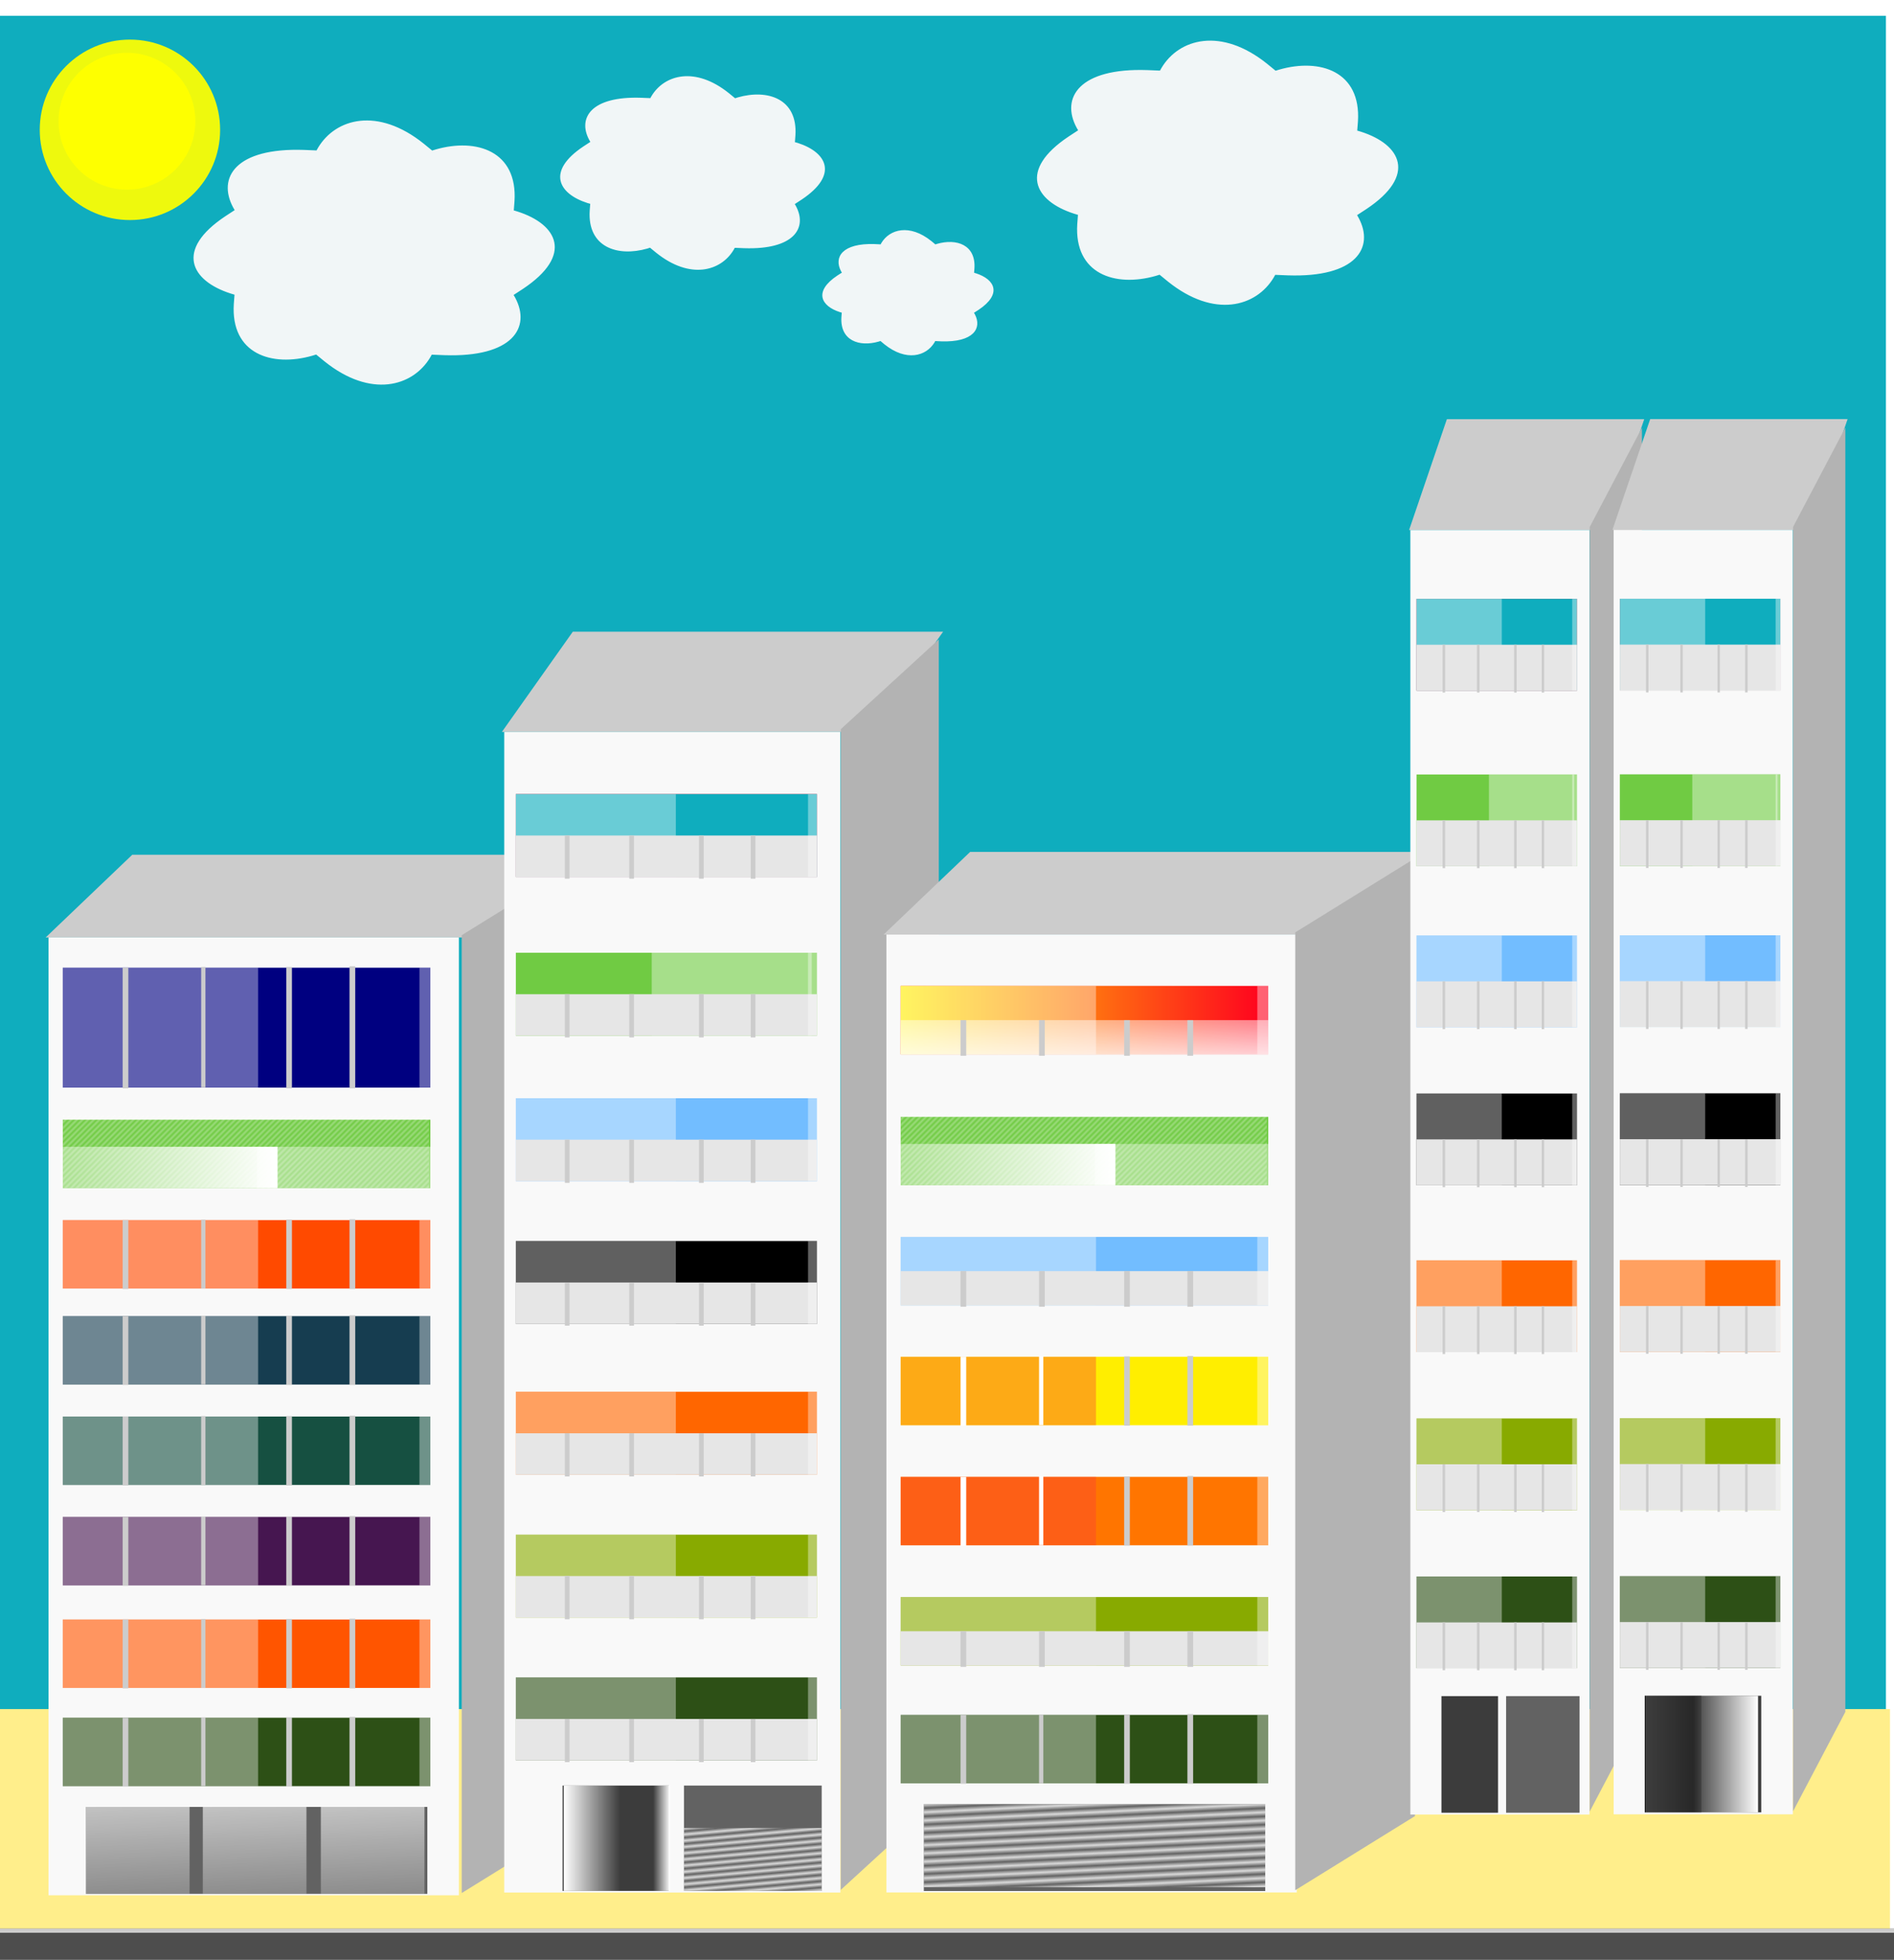
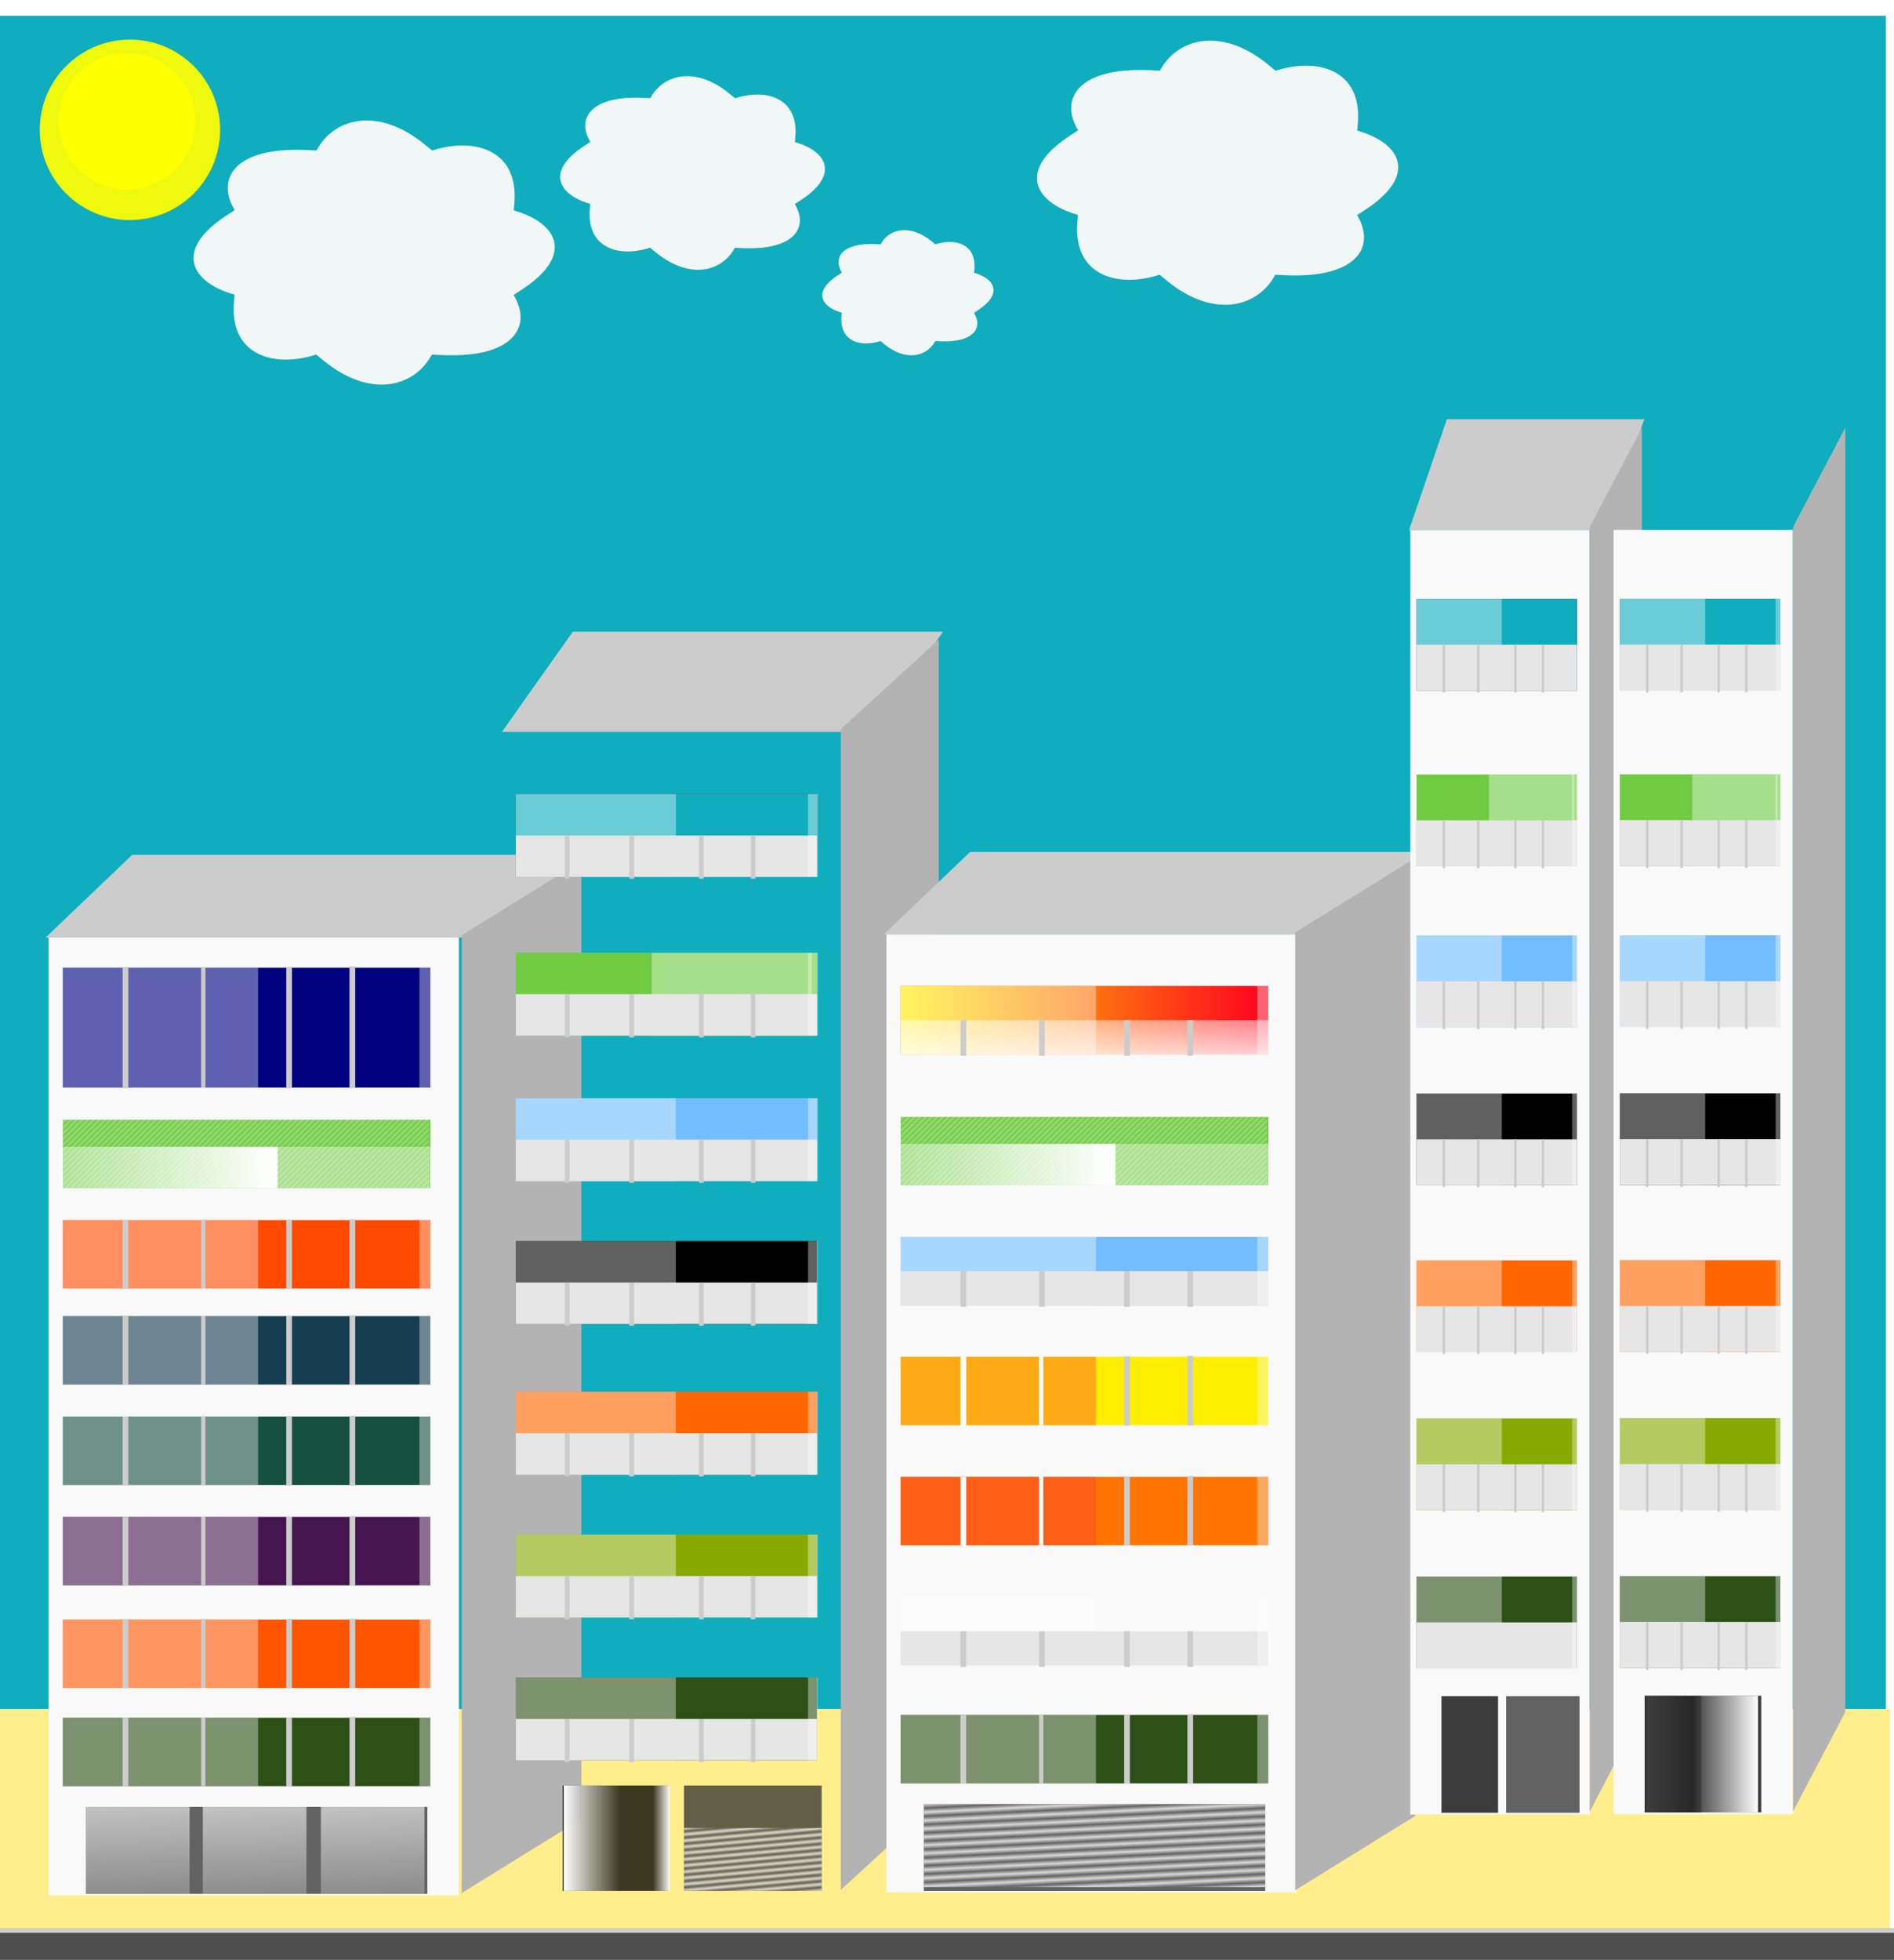
<svg xmlns="http://www.w3.org/2000/svg" xmlns:xlink="http://www.w3.org/1999/xlink" viewBox="0 0 1736.3 1795.9">
  <defs>
    <linearGradient id="l" y2="1803.2" xlink:href="#a" spreadMethod="reflect" gradientUnits="userSpaceOnUse" x2="1429.4" gradientTransform="matrix(.996 0 0 1 -1060.2 -1513.6)" y1="1804.5" x1="1430.7" />
    <linearGradient id="p" y2="1484" xlink:href="#a" gradientUnits="userSpaceOnUse" x2="1017.5" gradientTransform="matrix(.503 0 0 1.341 -1398.9 -1079.1)" y1="1484" x1="898.61" />
    <linearGradient id="o" y2="1484" xlink:href="#a" gradientUnits="userSpaceOnUse" x2="1017.5" gradientTransform="matrix(.808 0 0 1.341 117.7 -1079.1)" y1="1484" x1="898.61" />
    <linearGradient id="g" y2="1447.4" xlink:href="#a" spreadMethod="reflect" gradientUnits="userSpaceOnUse" x2="1117.1" gradientTransform="matrix(.915 0 0 .702 1904.1 443.85)" y1="1443.5" x1="1116.7" />
    <linearGradient id="h" y2="1484" xlink:href="#a" gradientUnits="userSpaceOnUse" x2="1017.5" gradientTransform="matrix(.483 0 0 1.175 2294 -277.88)" y1="1484" x1="898.61" />
    <linearGradient id="i" y2="1484" xlink:href="#a" gradientUnits="userSpaceOnUse" x2="1017.5" gradientTransform="matrix(.147 0 0 1.175 -2969 -277.88)" y1="1484" x1="898.61" />
    <linearGradient id="n" y2="1884.2" xlink:href="#a" gradientUnits="userSpaceOnUse" x2="-1223.5" gradientTransform="translate(1065 -1513.6)" y1="1884.2" x1="-1422.5" />
    <linearGradient id="m" y2="1447.4" xlink:href="#a" spreadMethod="reflect" gradientUnits="userSpaceOnUse" x2="1117.1" gradientTransform="matrix(2.031 0 0 .957 -1918.7 -425.46)" y1="1443.5" x1="1116.7" />
    <linearGradient id="a">
      <stop offset="0" stop-color="#fff" />
      <stop offset="1" stop-color="#fff" stop-opacity="0" />
    </linearGradient>
    <linearGradient id="k" y2="1704.8" gradientUnits="userSpaceOnUse" x2="1409.8" gradientTransform="translate(-1065 -1513.6)" y1="1804.1" x1="1411.1">
      <stop offset="0" stop-color="#fff" />
      <stop offset="1" stop-color="#fff" stop-opacity="0" />
    </linearGradient>
    <linearGradient id="j" y2="725.83" gradientUnits="userSpaceOnUse" x2="1183.3" gradientTransform="translate(-685.66 -487.64)" y1="725.83" x1="846.37">
      <stop offset="0" stop-color="#fe0" />
      <stop offset="1" stop-color="#fe0" stop-opacity="0" />
    </linearGradient>
    <linearGradient id="f" y2="2731.7" xlink:href="#a" gradientUnits="userSpaceOnUse" x2="577.2" gradientTransform="matrix(.304 0 0 1 -494.78 -1629.2)" y1="2550.7" x1="574.54" />
    <linearGradient id="e" y2="2731.7" xlink:href="#a" gradientUnits="userSpaceOnUse" x2="577.2" gradientTransform="matrix(.304 0 0 1 -603 -1629.2)" y1="2550.7" x1="574.54" />
    <linearGradient id="c" y2="2731.7" xlink:href="#a" gradientUnits="userSpaceOnUse" x2="577.2" gradientTransform="matrix(.304 0 0 1 -710.13 -1629.2)" y1="2550.7" x1="574.54" />
    <linearGradient id="d" y2="1884.2" xlink:href="#a" gradientUnits="userSpaceOnUse" x2="-1223.5" gradientTransform="translate(1833.1 -1511)" y1="1884.2" x1="-1422.5" />
    <linearGradient id="b" y2="1803.2" xlink:href="#a" spreadMethod="reflect" gradientUnits="userSpaceOnUse" x2="1429.4" gradientTransform="matrix(.996 0 0 1 -1828.3 -1511)" y1="1804.5" x1="1430.7" />
    <filter id="q" height="1.438" width="1.438" color-interpolation-filters="sRGB" y="-.219" x="-.219">
      <feGaussianBlur stdDeviation="35.757" />
    </filter>
  </defs>
  <g transform="translate(664.97 696.59)">
    <path fill="#0fadbe" d="M-664.97-682.13h1728.9v1745.6h-1728.9z" />
    <path fill="#ffee8b" d="M-664.97 869.5h1732.6v201.34h-1732.6z" />
    <path fill="#ccc" d="M-543.733 86.664h414.37l-79.345 75.753h-414.37z" />
    <path fill="#f9f9f9" d="M-620.47 162.42h376.16v877.71h-376.16z" />
    <path fill="#b3b3b3" d="M-241.698 160.378l109.72-67.92v877.71l-109.72 67.92z" />
    <path fill="#70cb43" d="M-607.41 329.44h336.98v62.694h-336.98z" />
    <path opacity=".305" fill="url(#b)" d="M-607.41 325.52h335.67v66.612h-335.67z" />
    <path opacity=".378" fill="#fff" d="M-269.5 354.26h-159.86v37.878h159.86z" />
    <path fill="#2d5016" d="M-607.41 877.44h336.98v62.694h-336.98z" />
    <path opacity=".378" fill="#fff" d="M-607.41 877.44h179.05v62.694h-179.05z" />
    <path fill="#ccc" d="M-552.55 877.44h5.224v63.076h-5.224zM-480.55 877.06h3.918v62.997h-3.918zM-402.55 877.06h5.224v63.459h-5.224zM-344.55 876.67h5.224v63.842h-5.224z" />
    <path opacity=".378" fill="#fff" d="M-269.5 877.44h-10.96v62.694h10.96z" />
    <rect ry="0" height="79.674" width="312.98" y="959.15" x="-586.18" opacity=".761" fill="#333" />
    <rect ry="0" height="79.674" width="95.014" y="959.15" x="-586.18" opacity=".761" fill="url(#c)" />
    <path opacity=".378" fill="#fff" d="M-410.57 354.26h-199.04v37.878h199.04z" />
    <path transform="scale(-1 1)" fill="url(#d)" d="M410.57 354.26h199.04v37.878H410.57z" />
    <rect ry="0" height="79.674" width="95.014" y="959.15" x="-586.18" opacity=".761" fill="url(#c)" />
    <rect ry="0" height="79.674" width="95.014" y="959.15" x="-479.05" opacity=".761" fill="url(#e)" />
    <rect ry="0" height="79.674" width="95.014" y="959.15" x="-479.05" opacity=".761" fill="url(#e)" />
    <rect ry="0" height="79.674" width="95.014" y="959.15" x="-370.83" opacity=".761" fill="url(#f)" />
    <rect ry="0" height="79.674" width="95.014" y="959.15" x="-370.83" opacity=".761" fill="url(#f)" />
    <path fill="#f50" d="M-607.41 787.44h336.98v62.694h-336.98z" />
    <path opacity=".378" fill="#fff" d="M-607.41 787.44h179.05v62.694h-179.05z" />
    <path fill="#ccc" d="M-552.55 787.44h5.224v63.076h-5.224zM-480.55 787.06h3.918v62.997h-3.918zM-402.55 787.06h5.224v63.459h-5.224zM-344.55 786.67h5.224v63.842h-5.224z" />
    <path opacity=".378" fill="#fff" d="M-269.5 787.44h-10.96v62.694h10.96z" />
    <path fill="#461650" d="M-607.41 693.44h336.98v62.694h-336.98z" />
    <path opacity=".378" fill="#fff" d="M-607.41 693.44h179.05v62.694h-179.05z" />
    <path fill="#ccc" d="M-552.55 693.44h5.224v63.076h-5.224zM-480.55 693.06h3.918v62.997h-3.918zM-402.55 693.06h5.224v63.459h-5.224zM-344.55 692.67h5.224v63.842h-5.224z" />
    <path opacity=".378" fill="#fff" d="M-269.5 693.44h-10.96v62.694h10.96z" />
    <path fill="#165041" d="M-607.41 601.44h336.98v62.694h-336.98z" />
    <path opacity=".378" fill="#fff" d="M-607.41 601.44h179.05v62.694h-179.05z" />
    <path fill="#ccc" d="M-552.55 601.44h5.224v63.076h-5.224zM-480.55 601.06h3.918v62.997h-3.918zM-402.55 601.06h5.224v63.459h-5.224zM-344.55 600.67h5.224v63.842h-5.224z" />
    <path opacity=".378" fill="#fff" d="M-269.5 601.44h-10.96v62.694h10.96z" />
    <path fill="#163d50" d="M-607.41 509.44h336.98v62.694h-336.98z" />
    <path opacity=".378" fill="#fff" d="M-607.41 509.44h179.05v62.694h-179.05z" />
    <path fill="#ccc" d="M-552.55 509.44h5.224v63.076h-5.224zM-480.55 509.06h3.918v62.997h-3.918zM-402.55 509.06h5.224v63.459h-5.224zM-344.55 508.67h5.224v63.842h-5.224z" />
    <path opacity=".378" fill="#fff" d="M-269.5 509.44h-10.96v62.694h10.96z" />
    <path fill="#ff4a00" d="M-607.41 421.44h336.98v62.694h-336.98z" />
    <path opacity=".378" fill="#fff" d="M-607.41 421.44h179.05v62.694h-179.05z" />
    <path fill="#ccc" d="M-552.55 421.44h5.224v63.076h-5.224zM-480.55 421.06h3.918v62.997h-3.918zM-402.55 421.06h5.224v63.459h-5.224zM-344.55 420.67h5.224v63.842h-5.224z" />
    <path opacity=".378" fill="#fff" d="M-269.5 421.44h-10.96v62.694h10.96z" />
    <path fill="navy" d="M-607.41 190.15h336.98v109.86h-336.98z" />
    <path opacity=".378" fill="#fff" d="M-607.41 190.15h179.05v109.86h-179.05z" />
    <path fill="#ccc" d="M-552.55 190.15h5.224v110.53h-5.224zM-480.55 189.48h3.918v110.39h-3.918zM-402.55 189.48h5.224v111.2h-5.224zM-344.55 188.81h5.224v111.87h-5.224z" />
    <path opacity=".378" fill="#fff" d="M-269.5 190.15h-10.96v109.86h10.96z" />
    <g transform="matrix(.895 0 0 1.031 -2589.6 -524.02)">
      <path fill="#ccc" d="M2737.144 394.078h379.29l-72.627 89.035h-379.29z" />
-       <path fill="#f9f9f9" d="M2666.9 483.11h344.32v1031.6H2666.9z" />
+       <path fill="#f9f9f9" d="M2666.9 483.11h344.32H2666.9z" />
      <path fill="#b3b3b3" d="M3011.587 480.742l100.428-79.828v1031.6l-100.428 79.828z" />
      <path fill="#ff001f" d="M2678.8 538.38h308.45v73.687H2678.8z" />
      <path fill="#0fadbe" d="M2678.8 538.38h308.45v73.687H2678.8z" />
      <path opacity=".378" fill="#fff" d="M2678.8 538.38h163.89v73.687H2678.8z" />
      <path fill="#e6e6e6" d="M2678.8 575.22h308.45v36.843H2678.8z" />
      <path fill="#ccc" d="M2729 575.22h4.782v38.379H2729zM2795 575.22h4.782v38.379H2795zM2866.4 575.22h4.782v38.379h-4.782zM2919.4 575.22h4.782v38.379h-4.782z" />
      <path opacity=".378" fill="#fff" d="M2988.1 538.38h-10.032v73.687h10.032z" />
      <path fill="#70cb43" d="M2678.8 679.42h308.45v73.687H2678.8z" />
      <path opacity=".378" fill="#fff" d="M2818 679.42h163.89v73.687H2818z" />
      <path fill="#e6e6e6" d="M2678.8 716.26h308.45v36.843H2678.8z" />
      <path fill="#ccc" d="M2729 716.26h4.782v38.379H2729zM2795 716.26h4.782v38.379H2795zM2866.4 716.26h4.782v38.379h-4.782zM2919.4 716.26h4.782v38.379h-4.782z" />
      <path opacity=".378" fill="#fff" d="M2988.1 679.42h-10.032v73.687h10.032z" />
      <path fill="#72bdff" d="M2678.8 808.71h308.45v73.687H2678.8z" />
      <path opacity=".378" fill="#fff" d="M2678.8 808.71h163.89v73.687H2678.8z" />
      <path fill="#e6e6e6" d="M2678.8 845.55h308.45v36.843H2678.8z" />
      <path fill="#ccc" d="M2729 845.55h4.782v38.379H2729zM2795 845.55h4.782v38.379H2795zM2866.4 845.55h4.782v38.379h-4.782zM2919.4 845.55h4.782v38.379h-4.782z" />
      <path opacity=".378" fill="#fff" d="M2988.1 808.71h-10.032v73.687h10.032z" />
      <path d="M2678.8 935.65h308.45v73.687H2678.8z" />
      <path opacity=".378" fill="#fff" d="M2678.8 935.65h163.89v73.687H2678.8z" />
      <path fill="#e6e6e6" d="M2678.8 972.49h308.45v36.843H2678.8z" />
      <path fill="#ccc" d="M2729 972.49h4.782v38.379H2729zM2795 972.49h4.782v38.379H2795zM2866.4 972.49h4.782v38.379h-4.782zM2919.4 972.49h4.782v38.379h-4.782z" />
      <path opacity=".378" fill="#fff" d="M2988.1 935.65h-10.032v73.687h10.032z" />
      <path fill="#f60" d="M2678.8 1069.6h308.45v73.687H2678.8z" />
      <path opacity=".378" fill="#fff" d="M2678.8 1069.6h163.89v73.687H2678.8z" />
      <path fill="#e6e6e6" d="M2678.8 1106.5h308.45v36.843H2678.8z" />
      <path fill="#ccc" d="M2729 1106.5h4.782v38.379H2729zM2795 1106.5h4.782v38.379H2795zM2866.4 1106.5h4.782v38.379h-4.782zM2919.4 1106.5h4.782v38.379h-4.782z" />
      <path opacity=".378" fill="#fff" d="M2988.1 1069.6h-10.032v73.687h10.032z" />
      <path fill="#8a0" d="M2678.8 1196.6h308.45v73.687H2678.8z" />
      <path opacity=".378" fill="#fff" d="M2678.8 1196.6h163.89v73.687H2678.8z" />
      <path fill="#e6e6e6" d="M2678.8 1233.4h308.45v36.843H2678.8z" />
      <path fill="#ccc" d="M2729 1233.4h4.782v38.379H2729zM2795 1233.4h4.782v38.379H2795zM2866.4 1233.4h4.782v38.379h-4.782zM2919.4 1233.4h4.782v38.379h-4.782z" />
      <path opacity=".378" fill="#fff" d="M2988.1 1196.6h-10.032v73.687h10.032z" />
      <path fill="#2d5016" d="M2678.8 1323.5h308.45v73.687H2678.8z" />
      <path opacity=".378" fill="#fff" d="M2678.8 1323.5h163.89v73.687H2678.8z" />
      <path fill="#e6e6e6" d="M2678.8 1360.4h308.45v36.843H2678.8z" />
      <path fill="#ccc" d="M2729 1360.4h4.782v38.379H2729zM2795 1360.4h4.782v38.379H2795zM2866.4 1360.4h4.782v38.379h-4.782zM2919.4 1360.4h4.782v38.379h-4.782z" />
      <path opacity=".378" fill="#fff" d="M2988.1 1323.5h-10.032v73.687h10.032z" />
      <rect ry="0" height="93.644" width="141.07" y="1419.6" x="2851" opacity=".761" fill="#333" />
      <rect ry="0" height="93.644" width="108.8" y="1419.6" x="2726.7" opacity=".761" />
      <rect ry="0" height="55.909" width="141.07" y="1457.3" x="2851" opacity=".761" fill="url(#g)" />
      <rect ry="0" height="93.644" width="57.386" y="1419.6" x="2727.9" fill="url(#h)" />
      <rect ry="0" transform="scale(-1 1)" width="17.519" y="1419.6" x="-2836.5" height="93.644" fill="url(#i)" />
    </g>
    <path fill="#ccc" d="M224.387 84.068h414.37l-79.345 75.753h-414.37z" />
    <path fill="#f9f9f9" d="M147.65 159.82h376.16v877.71H147.65z" />
    <path fill="#b3b3b3" d="M522.431 157.785l109.72-67.92v877.71l-109.72 67.92z" />
    <path fill="#ff001f" d="M160.71 206.84h336.98v62.694H160.71z" />
    <path fill="url(#j)" d="M160.71 206.84h336.98v62.694H160.71z" />
    <path opacity=".378" fill="#fff" d="M160.71 206.84h179.05v62.694H160.71z" />
    <path fill="url(#k)" d="M160.71 238.19h336.98v31.347H160.71z" />
    <path fill="#ccc" d="M215.57 238.19h5.224v32.653h-5.224zM287.57 238.19h5.224v32.653h-5.224zM365.57 238.19h5.224v32.653h-5.224zM423.57 238.19h5.224v32.653h-5.224z" />
    <path opacity=".378" fill="#fff" d="M498.61 206.84h-10.96v62.694h10.96z" />
    <path fill="#70cb43" d="M160.71 326.84h336.98v62.694H160.71z" />
    <path opacity=".305" fill="url(#l)" d="M160.71 322.92h335.67v66.612H160.71z" />
    <path opacity=".378" fill="#fff" d="M498.61 351.66H338.75v37.878h159.86z" />
    <path fill="#72bdff" d="M160.71 436.84h336.98v62.694H160.71z" />
    <path opacity=".378" fill="#fff" d="M160.71 436.84h179.05v62.694H160.71z" />
    <path fill="#e6e6e6" d="M160.71 468.19h336.98v31.347H160.71z" />
    <path fill="#ccc" d="M215.57 468.19h5.224v32.653h-5.224zM287.57 468.19h5.224v32.653h-5.224zM365.57 468.19h5.224v32.653h-5.224zM423.57 468.19h5.224v32.653h-5.224z" />
    <path opacity=".378" fill="#fff" d="M498.61 436.84h-10.96v62.694h10.96z" />
-     <path fill="#8a0" d="M160.71 766.84h336.98v62.694H160.71z" />
    <path opacity=".378" fill="#fff" d="M160.71 766.84h179.05v62.694H160.71z" />
    <path fill="#e6e6e6" d="M160.71 798.19h336.98v31.347H160.71z" />
    <path fill="#ccc" d="M215.57 798.19h5.224v32.653h-5.224zM287.57 798.19h5.224v32.653h-5.224zM365.57 798.19h5.224v32.653h-5.224zM423.57 798.19h5.224v32.653h-5.224z" />
    <path opacity=".378" fill="#fff" d="M498.61 766.84h-10.96v62.694h10.96z" />
    <path fill="#2d5016" d="M160.71 874.84h336.98v62.694H160.71z" />
    <path opacity=".378" fill="#fff" d="M160.71 874.84h179.05v62.694H160.71z" />
    <path fill="#ccc" d="M215.57 874.84h5.224v63.076h-5.224zM287.57 874.46h3.918v62.997h-3.918zM365.57 874.46h5.224v63.459h-5.224zM423.57 874.08h5.224v63.842h-5.224z" />
    <path opacity=".378" fill="#fff" d="M498.61 874.84h-10.96v62.694h10.96z" />
    <rect ry="0" height="79.674" width="312.98" y="956.56" x="181.94" opacity=".761" fill="#333" />
    <rect ry="0" height="76.243" width="312.98" y="956.56" x="181.94" opacity=".761" fill="url(#m)" />
    <path fill="#ff7500" d="M160.71 656.72h336.98v62.694H160.71z" />
    <path opacity=".378" fill="#fa3a3a" d="M160.71 656.72h179.05v62.694H160.71z" />
    <path fill="#fff" d="M215.57 656.72h5.224v63.076h-5.224zM287.57 656.34h3.918v62.997h-3.918z" />
    <path fill="#ccc" d="M365.57 656.34h5.224v63.459h-5.224zM423.57 655.95h5.224v63.842h-5.224z" />
    <path opacity=".378" fill="#fff" d="M498.61 656.72h-10.96v62.694h10.96z" />
    <path fill="#fe0" d="M160.71 546.72h336.98v62.694H160.71z" />
    <path opacity=".378" fill="#fa3a3a" d="M160.71 546.72h179.05v62.694H160.71z" />
    <path fill="#fff" d="M215.57 546.72h5.224v63.076h-5.224zM287.57 546.34h3.918v62.997h-3.918z" />
    <path fill="#ccc" d="M365.57 546.34h5.224v63.459h-5.224zM423.57 545.95h5.224v63.842h-5.224z" />
    <path opacity=".378" fill="#fff" d="M498.61 546.72h-10.96v62.694h10.96zM357.55 351.66H158.51v37.878h199.04z" />
    <path transform="scale(-1 1)" fill="url(#n)" d="M-357.55 351.66h199.04v37.878h-199.04z" />
    <g transform="matrix(.477 0 0 1.141 -644.18 -762.12)">
      <path fill="#ccc" d="M2737.144 394.078h379.29l-72.627 89.035h-379.29z" />
      <path fill="#f9f9f9" d="M2666.9 483.11h344.32v1031.6H2666.9z" />
      <path fill="#b3b3b3" d="M3011.587 480.742l100.428-79.828v1031.6l-100.428 79.828z" />
      <path fill="#ff001f" d="M2678.8 538.38h308.45v73.687H2678.8z" />
      <path fill="#0fadbe" d="M2678.8 538.38h308.45v73.687H2678.8z" />
      <path opacity=".378" fill="#fff" d="M2678.8 538.38h163.89v73.687H2678.8z" />
      <path fill="#e6e6e6" d="M2678.8 575.22h308.45v36.843H2678.8z" />
      <path fill="#ccc" d="M2729 575.22h4.782v38.379H2729zM2795 575.22h4.782v38.379H2795zM2866.4 575.22h4.782v38.379h-4.782zM2919.4 575.22h4.782v38.379h-4.782z" />
-       <path opacity=".378" fill="#fff" d="M2988.1 538.38h-10.032v73.687h10.032z" />
      <path fill="#70cb43" d="M2678.8 679.42h308.45v73.687H2678.8z" />
      <path opacity=".378" fill="#fff" d="M2818 679.42h163.89v73.687H2818z" />
      <path fill="#e6e6e6" d="M2678.8 716.26h308.45v36.843H2678.8z" />
      <path fill="#ccc" d="M2729 716.26h4.782v38.379H2729zM2795 716.26h4.782v38.379H2795zM2866.4 716.26h4.782v38.379h-4.782zM2919.4 716.26h4.782v38.379h-4.782z" />
      <path opacity=".378" fill="#fff" d="M2988.1 679.42h-10.032v73.687h10.032z" />
      <path fill="#72bdff" d="M2678.8 808.71h308.45v73.687H2678.8z" />
      <path opacity=".378" fill="#fff" d="M2678.8 808.71h163.89v73.687H2678.8z" />
      <path fill="#e6e6e6" d="M2678.8 845.55h308.45v36.843H2678.8z" />
      <path fill="#ccc" d="M2729 845.55h4.782v38.379H2729zM2795 845.55h4.782v38.379H2795zM2866.4 845.55h4.782v38.379h-4.782zM2919.4 845.55h4.782v38.379h-4.782z" />
      <path opacity=".378" fill="#fff" d="M2988.1 808.71h-10.032v73.687h10.032z" />
      <path d="M2678.8 935.65h308.45v73.687H2678.8z" />
      <path opacity=".378" fill="#fff" d="M2678.8 935.65h163.89v73.687H2678.8z" />
      <path fill="#e6e6e6" d="M2678.8 972.49h308.45v36.843H2678.8z" />
      <path fill="#ccc" d="M2729 972.49h4.782v38.379H2729zM2795 972.49h4.782v38.379H2795zM2866.4 972.49h4.782v38.379h-4.782zM2919.4 972.49h4.782v38.379h-4.782z" />
      <path opacity=".378" fill="#fff" d="M2988.1 935.65h-10.032v73.687h10.032z" />
      <path fill="#f60" d="M2678.8 1069.6h308.45v73.687H2678.8z" />
      <path opacity=".378" fill="#fff" d="M2678.8 1069.6h163.89v73.687H2678.8z" />
      <path fill="#e6e6e6" d="M2678.8 1106.5h308.45v36.843H2678.8z" />
      <path fill="#ccc" d="M2729 1106.5h4.782v38.379H2729zM2795 1106.5h4.782v38.379H2795zM2866.4 1106.5h4.782v38.379h-4.782zM2919.4 1106.5h4.782v38.379h-4.782z" />
      <path opacity=".378" fill="#fff" d="M2988.1 1069.6h-10.032v73.687h10.032z" />
      <path fill="#8a0" d="M2678.8 1196.6h308.45v73.687H2678.8z" />
      <path opacity=".378" fill="#fff" d="M2678.8 1196.6h163.89v73.687H2678.8z" />
      <path fill="#e6e6e6" d="M2678.8 1233.4h308.45v36.843H2678.8z" />
      <path fill="#ccc" d="M2729 1233.4h4.782v38.379H2729zM2795 1233.4h4.782v38.379H2795zM2866.4 1233.4h4.782v38.379h-4.782zM2919.4 1233.4h4.782v38.379h-4.782z" />
      <path opacity=".378" fill="#fff" d="M2988.1 1196.6h-10.032v73.687h10.032z" />
      <path fill="#2d5016" d="M2678.8 1323.5h308.45v73.687H2678.8z" />
      <path opacity=".378" fill="#fff" d="M2678.8 1323.5h163.89v73.687H2678.8z" />
      <path fill="#e6e6e6" d="M2678.8 1360.4h308.45v36.843H2678.8z" />
-       <path fill="#ccc" d="M2729 1360.4h4.782v38.379H2729zM2795 1360.4h4.782v38.379H2795zM2866.4 1360.4h4.782v38.379h-4.782zM2919.4 1360.4h4.782v38.379h-4.782z" />
      <path opacity=".378" fill="#fff" d="M2988.1 1323.5h-10.032v73.687h10.032z" />
      <rect ry="0" height="93.644" width="141.07" y="1419.6" x="2851" opacity=".761" fill="#333" />
      <rect ry="0" height="93.644" width="108.8" y="1419.6" x="2726.7" opacity=".761" />
      <rect ry="0" height="55.909" width="141.07" y="1457.3" x="2851" opacity=".761" fill="url(#g)" />
      <rect ry="0" height="93.644" width="57.386" y="1419.6" x="2727.9" fill="url(#h)" />
      <rect transform="scale(-1 1)" ry="0" width="17.519" y="1419.6" x="-2836.5" height="93.644" fill="url(#i)" />
    </g>
-     <path fill="#ccc" d="M847.828-312.552h180.96L994.136-210.98h-180.96z" />
    <path fill="#f9f9f9" d="M814.32-210.98H978.6v1176.9H814.32z" />
    <path fill="#b3b3b3" d="M978.8-213.716l47.914-91.065v1176.9l-47.913 91.065z" />
    <path fill="#ff001f" d="M820.02-147.93h147.17v84.063H820.02z" />
    <path fill="#0fadbe" d="M820.02-147.93h147.17v84.063H820.02z" />
    <path opacity=".378" fill="#fff" d="M820.02-147.93h78.196v84.063H820.02z" />
    <path fill="#e6e6e6" d="M820.02-105.9h147.17v42.031H820.02z" />
    <path fill="#ccc" d="M843.98-105.9h2.282v43.783h-2.282zM875.42-105.9h2.282v43.783h-2.282zM909.49-105.9h2.282v43.783h-2.282zM934.82-105.9h2.282v43.783h-2.282z" />
    <path opacity=".378" fill="#fff" d="M967.59-147.93h-4.787v84.063h4.787z" />
    <path fill="#70cb43" d="M820.02 12.972h147.17v84.063H820.02z" />
    <path opacity=".378" fill="#fff" d="M886.41 12.972h78.196v84.063H886.41z" />
    <path fill="#e6e6e6" d="M820.02 55.003h147.17v42.031H820.02z" />
    <path fill="#ccc" d="M843.98 55.003h2.282v43.783h-2.282zM875.42 55.003h2.282v43.783h-2.282zM909.49 55.003h2.282v43.783h-2.282zM934.82 55.003h2.282v43.783h-2.282z" />
    <path opacity=".378" fill="#fff" d="M967.59 12.972h-4.787v84.063h4.787z" />
    <path fill="#72bdff" d="M820.02 160.46h147.17v84.063H820.02z" />
    <path opacity=".378" fill="#fff" d="M820.02 160.46h78.196v84.063H820.02z" />
    <path fill="#e6e6e6" d="M820.02 202.5h147.17v42.031H820.02z" />
    <path fill="#ccc" d="M843.98 202.5h2.282v43.783h-2.282zM875.42 202.5h2.282v43.783h-2.282zM909.49 202.5h2.282v43.783h-2.282zM934.82 202.5h2.282v43.783h-2.282z" />
    <path opacity=".378" fill="#fff" d="M967.59 160.46h-4.787v84.063h4.787z" />
    <path d="M820.02 305.28h147.17v84.063H820.02z" />
    <path opacity=".378" fill="#fff" d="M820.02 305.28h78.196v84.063H820.02z" />
    <path fill="#e6e6e6" d="M820.02 347.31h147.17v42.031H820.02z" />
    <path fill="#ccc" d="M843.98 347.31h2.282v43.783h-2.282zM875.42 347.31h2.282v43.783h-2.282zM909.49 347.31h2.282v43.783h-2.282zM934.82 347.31h2.282v43.783h-2.282z" />
    <path opacity=".378" fill="#fff" d="M967.59 305.28h-4.787v84.063h4.787z" />
    <path fill="#f60" d="M820.02 458.13h147.17v84.063H820.02z" />
    <path opacity=".378" fill="#fff" d="M820.02 458.13h78.196v84.063H820.02z" />
    <path fill="#e6e6e6" d="M820.02 500.16h147.17v42.031H820.02z" />
    <path fill="#ccc" d="M843.98 500.16h2.282v43.783h-2.282zM875.42 500.16h2.282v43.783h-2.282zM909.49 500.16h2.282v43.783h-2.282zM934.82 500.16h2.282v43.783h-2.282z" />
    <path opacity=".378" fill="#fff" d="M967.59 458.13h-4.787v84.063h4.787z" />
    <path fill="#8a0" d="M820.02 602.94h147.17v84.063H820.02z" />
    <path opacity=".378" fill="#fff" d="M820.02 602.94h78.196v84.063H820.02z" />
    <path fill="#e6e6e6" d="M820.02 644.97h147.17v42.031H820.02z" />
    <path fill="#ccc" d="M843.98 644.97h2.282v43.783h-2.282zM875.42 644.97h2.282v43.783h-2.282zM909.49 644.97h2.282v43.783h-2.282zM934.82 644.97h2.282v43.783h-2.282z" />
    <path opacity=".378" fill="#fff" d="M967.59 602.94h-4.787v84.063h4.787z" />
    <path fill="#2d5016" d="M820.02 747.75h147.17v84.063H820.02z" />
    <path opacity=".378" fill="#fff" d="M820.02 747.75h78.196v84.063H820.02z" />
    <path fill="#e6e6e6" d="M820.02 789.78h147.17v42.031H820.02z" />
    <path fill="#ccc" d="M843.98 789.78h2.282v43.783h-2.282zM875.42 789.78h2.282v43.783h-2.282zM909.49 789.78h2.282v43.783h-2.282zM934.82 789.78h2.282v43.783h-2.282z" />
    <path opacity=".378" fill="#fff" d="M967.59 747.75h-4.787v84.063h4.787z" />
    <rect ry="0" height="106.83" width="51.908" y="857.32" x="842.84" opacity=".761" />
    <rect ry="0" height="106.83" width="95.988" y="857.32" x="843.41" fill="url(#o)" />
    <rect ry="0" height="106.83" width="106.79" y="857.32" x="842.84" opacity=".761" />
    <rect transform="scale(-1 1)" ry="0" width="59.814" y="857.32" x="-946.7" height="106.83" fill="url(#p)" />
    <path fill="#4d4d4d" d="M-664.97 1070.8h1736.3v28.542h-1736.3z" />
    <path fill="#ccc" d="M-664.97 1070.8h1736.3v3.694h-1736.3z" />
    <path d="M-257.634-371.13c125.505 4.296 67.164-110.12-58.162-103.61-129.421 6.718-139 39.195-51.654 109.32 84.59 67.906 154.02-43.152 59.108-103.33-98.013-62.141-136.208-44.13-142.282 50.603-5.878 91.737 150.655 49.093 141.749-42.513-9.191-94.599-53.623-101.6-149.56-37.756-92.903 61.83 59.035 112.58 141.365 43.205 85.015-71.642 60.374-99.56-69.23-104-125.506-4.297-67.164 110.12 58.162 103.61 129.42-6.718 138.999-39.195 51.654-109.32-84.59-67.906-154.02 43.152-59.109 103.33 98.014 62.141 136.208 44.13 142.283-50.603 5.878-91.737-150.656-49.093-141.75 42.513 9.192 94.599 53.623 101.6 149.561 37.756 92.903-61.83-59.036-112.58-141.365-43.205-85.015 71.642-60.375 99.56 69.23 104zM17.08-469.156c91.984 3.15 49.225-80.708-42.628-75.936-94.854 4.923-101.874 28.726-37.858 80.121 61.997 49.77 112.884-31.626 43.322-75.731-71.836-45.544-99.83-32.344-104.281 37.087-4.308 67.235 110.417 35.98 103.89-31.158-6.737-69.333-39.301-74.464-109.616-27.672-68.089 45.316 43.269 82.511 103.61 31.666 62.308-52.508 44.249-72.969-50.74-76.223-91.985-3.15-49.226 80.708 42.628 75.937C60.26-535.99 67.28-559.792 3.265-611.187c-61.997-49.769-112.884 31.626-43.322 75.732 71.835 45.543 99.829 32.343 104.28-37.088 4.309-67.235-110.417-35.98-103.89 31.158C-32.93-472.052-.364-466.92 69.95-513.713c68.09-45.316-43.268-82.511-103.609-31.665-62.309 52.507-44.25 72.968 50.74 76.222zM197.847-383.795c59.478 2.036 31.83-52.186-27.564-49.101-61.334 3.184-65.873 18.574-24.48 51.807 40.089 32.18 72.993-20.45 28.013-48.968-46.45-29.449-64.55-20.914-67.43 23.98-2.785 43.475 71.398 23.266 67.177-20.147-4.356-44.83-25.412-48.148-70.879-17.892-44.027 29.301 27.978 53.352 66.995 20.475 40.29-33.951 28.613-47.182-32.808-49.286-59.48-2.036-31.83 52.186 27.563 49.1 61.334-3.183 65.874-18.574 24.48-51.806-40.088-32.18-72.993 20.45-28.013 48.968 46.45 29.449 64.551 20.913 67.43-23.98 2.785-43.475-71.398-23.266-67.177 20.146 4.356 44.83 25.413 48.149 70.879 17.893 44.027-29.301-27.978-53.352-66.995-20.475-40.29 33.951-28.612 47.182 32.809 49.286zM515.586-444.27c125.505 4.296 67.164-110.12-58.162-103.61-129.421 6.718-139 39.195-51.654 109.32 84.59 67.906 154.02-43.152 59.108-103.33-98.013-62.141-136.208-44.13-142.282 50.603-5.878 91.737 150.655 49.093 141.749-42.513-9.191-94.599-53.623-101.6-149.56-37.756-92.903 61.83 59.035 112.58 141.365 43.205 85.015-71.642 60.374-99.56-69.23-104-125.506-4.297-67.164 110.12 58.162 103.61 129.42-6.718 138.999-39.195 51.654-109.32-84.59-67.906-154.02 43.152-59.109 103.33 98.014 62.141 136.208 44.13 142.283-50.603 5.878-91.737-150.656-49.093-141.75 42.513 9.192 94.599 53.623 101.6 149.561 37.756 92.903-61.83-59.036-112.58-141.365-43.205-85.015 71.642-60.375 99.56 69.23 104z" opacity=".961" fill="#f9f9f9" />
    <path d="M-1342.7-737.03c0 108.2-87.716 195.92-195.92 195.92s-195.92-87.716-195.92-195.92 87.716-195.92 195.92-195.92 195.92 87.716 195.92 195.92z" transform="translate(103.44 -266.6) scale(.422)" opacity=".961" filter="url(#q)" fill="#ff0" />
    <path d="M-485.867-585.519c0 34.633-28.077 62.71-62.71 62.71s-62.71-28.076-62.71-62.71 28.076-62.71 62.71-62.71 62.71 28.077 62.71 62.71z" opacity=".961" fill="#ff0" />
  </g>
</svg>